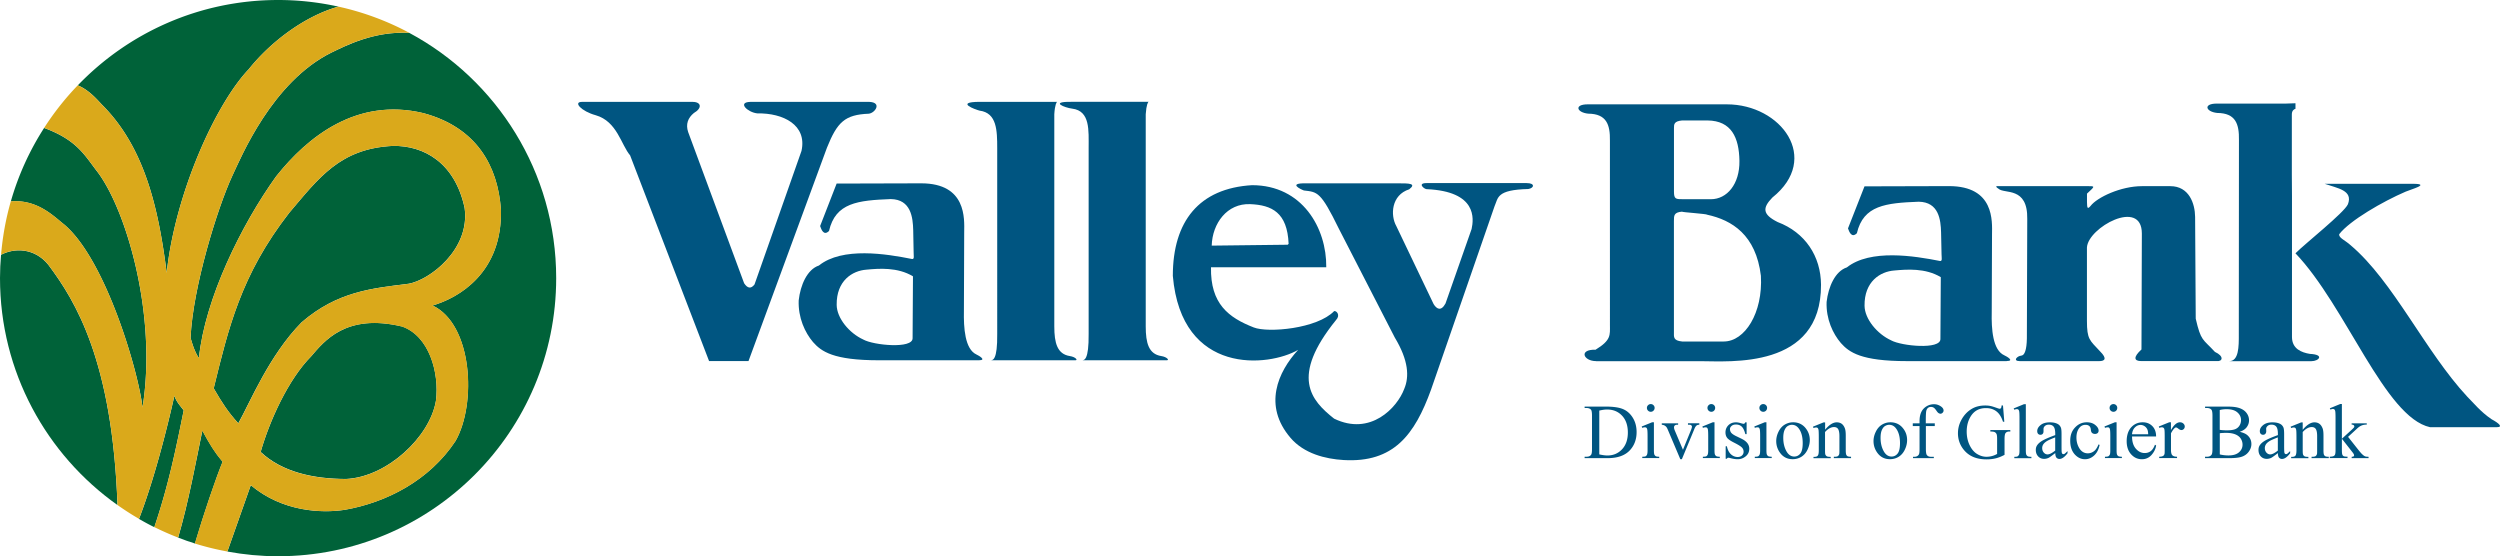
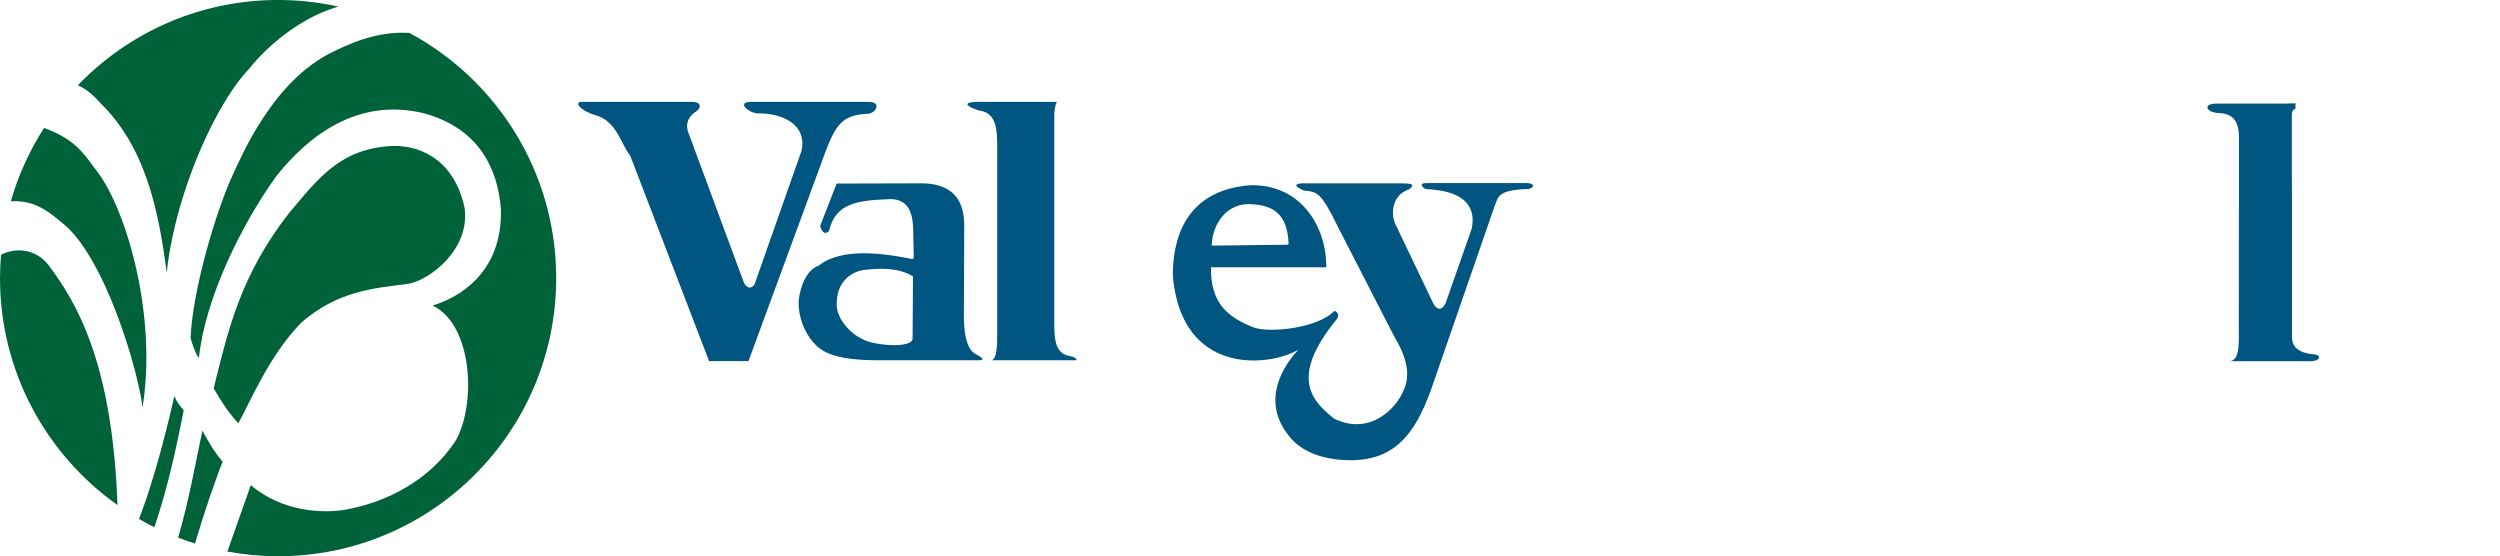
<svg xmlns="http://www.w3.org/2000/svg" id="Layer_2" data-name="Layer 2" viewBox="0 0 528.55 117.6">
  <defs>
    <style>.cls-1{fill-rule:evenodd}.cls-1,.cls-2,.cls-3,.cls-4{stroke-width:0}.cls-1,.cls-3{fill:#005581}.cls-2{fill:#006239}.cls-4{fill:#daa91b}</style>
  </defs>
  <g id="Layer_1-2" data-name="Layer 1">
    <path class="cls-1" d="M256.18 51.94c.13-4.72 3.25-8.98 8.14-8.78 4.55.19 7.85 1.74 8.12 8.39l-.19.19-16.07.19zm16.67 40.64c-5.85-6.81-2.7-13.94 1.61-18.62-6.17 3.61-24.68 5.54-26.5-15.64 0-11.57 5.58-18.51 16.75-19.17 10.62 0 15.79 9.07 15.69 17.35h-24.37c-.15 7.75 3.72 10.65 9.04 12.73 3.03 1.19 13.41.27 17-3.46.51-.1 1.38.86.39 1.9-9.7 12-5.32 16.95-.4 20.84 7.71 3.75 13.36-2.35 14.82-6.28 1.09-2.56.94-6.01-2-10.88l-11.84-23.04c-3.83-7.84-4.49-7.7-7.37-8.04-.69-.25-3.41-1.56.34-1.51h19.6c2.25 0 3.94 0 2.33 1.26-3.8 1.22-4.02 5.48-2.73 7.78l7.88 16.48c.61 1 1.55 1.66 2.52-.12l5.52-15.75c.46-2.15 1.19-7.96-9.54-8.42-.57-.07-1.95-1.28 0-1.28h21.2c1.82 0 1.56 1.06.33 1.25-6.77.17-6.34 1.84-7.15 3.67l-13.42 38.76c-3.45 9.51-7.89 15.49-18.48 14.87-3.87-.23-8.36-1.35-11.23-4.69M149.91 76.33l-16.69-43.48c-1.9-2.22-2.74-7.19-7.28-8.49-3.01-.82-4.86-2.82-2.89-2.82h23.38c1.85 0 2.08 1.31.26 2.36-1.24 1.02-1.76 2.35-1.2 4.02l11.83 31.96c.72 1.09 1.44 1.24 2.2.26l9.93-28.23c1.22-5.5-3.86-8.03-9.34-7.94-2.05-.21-4.29-2.36-1.48-2.43h25.18c2.73.13 1.18 2.38-.15 2.5-5.02.21-6.64 1.73-8.83 7.2l-16.58 45.09h-8.33z" />
    <path class="cls-1" d="M182.51 71.78c-2.93-1.33-5.6-4.5-5.62-7.33-.06-5.11 3.3-7.22 6.31-7.44 2.65-.25 6.57-.55 9.82 1.41l-.08 13.09c.04 2.29-8.23 1.5-10.42.28m24.43 4.38h-21.11c-9.68 0-12.2-1.86-13.96-3.86-1.69-1.99-3.16-5.13-3.02-8.8.36-3.25 1.8-6.55 4.27-7.37 4.97-3.98 14.26-2.47 19.7-1.38.54.07.32-.71.33-1.4l-.09-4.72c-.07-2.65-.47-6.49-4.74-6.55-6.94.27-11.69.76-13.06 6.74-1.11 1.1-1.62-.28-1.88-1.04l3.49-8.98 17.87-.05c9.64 0 9.13 7.53 9.1 10.33l-.06 16.62c-.07 3.59.19 8.12 2.67 9.25.5.23 2.2 1.21.49 1.21m20.41 0h-17.97c.51 0 1.5 0 1.44-5.58V31.32c0-3.75-.07-7.45-3.73-7.93-.85-.21-5.32-1.82-.03-1.86h16.45c-.13 0-.5.6-.62 2.62v44.86c0 3.53.63 5.85 3.29 6.27 1.21.19 1.76.89 1.17.89" />
-     <path class="cls-1" d="M246.69 76.17h-17.98c.52 0 1.5 0 1.45-5.58V31.32c0-3.75.35-7.87-3.47-8.35-1.59-.19-4.84-1.49-.28-1.44h16.44c-.13 0-.49.6-.62 2.62v44.86c0 3.53.63 5.85 3.29 6.27 1.21.19 1.76.89 1.17.89m238.62-22.62c2.08-2.09 10.31-8.59 11.09-10.37 1.11-2.95-2.16-3.36-4.92-4.32h18.61c3.99 0-.42 1.19-1.49 1.66-4.84 2.08-11.83 6.12-14.04 8.99-.14.79 1.17 1.22 2.4 2.33 9.06 7.65 15.76 22.46 24.69 32.05 1.21 1.18 2.73 3.13 5.12 4.75 1.53.82 2.51 1.68 1.09 1.68h-14.1c-9.56-2.09-17.74-25.53-28.45-36.76m-57.93 21.61c.67-.04 1.1-1.26 1.14-3.6l.08-25.28c.12-6.94-4.85-5.21-6.08-6.39-.37-.23-.76-.55-.2-.55h18.91c1.85 0 1.69 0 0 1.59v1.77c.03 1.18.06 1.65.75.84 1.39-1.83 6.42-4.19 10.86-4.19h6.01c3.97 0 5.21 3.68 5.24 6.5l.13 21.51c1.11 4.81 1.48 4.23 4.06 7.03 2 .92 1.62 2.07.39 1.94h-15.99c-1.56 0-1.67-.88.07-2.45l.08-24.51c.01-7.54-11.38-1.27-11.61 2.94v15.51c0 3.96.58 4.08 2.75 6.43 1.67 1.65.93 2.09-.15 2.09h-16.78c-1.61 0-.55-1.13.33-1.16m-65.65-33.07h-5.8c-1.66 0-2.01 0-2.01-1.65v-13.4c0-.78 0-1.44 1.71-1.6h5.41c5.02.06 6.64 3.61 6.72 8.53.08 4.93-2.64 8.12-6.03 8.12m-6.09 30.08c-1.93-.19-1.73-.97-1.73-2.05V46.72c0-1.16 0-1.82 1.7-1.97 0 .13 5.28.46 5.35.65 5.23 1.14 10.29 4.25 11.34 12.91.45 7.86-3.4 13.89-7.85 13.89h-8.81zm-18.18 4.15c-2.7 0-3.73-2.51-.12-2.41 3.34-2.04 3.04-3.1 3.04-5.22V29.77c.06-3.44-.72-5.71-4.59-5.74-2.45-.25-3.02-1.97-.11-1.97h29.42c11.49 0 19.94 11.45 9.63 19.7-2.15 2.21-2.1 3.57 1.1 5.18 5.85 2.21 9.14 7.24 9.18 13.26.07 17.95-19.36 16.16-25.52 16.16h-22.03zm62.38-4.39c-2.93-1.33-5.6-4.5-5.63-7.33-.06-5.1 3.3-7.22 6.3-7.44 2.66-.24 6.57-.55 9.82 1.41l-.08 13.08c.04 2.29-8.22 1.49-10.42.28m24.46 4.39h-21.11c-9.69 0-12.21-1.85-13.97-3.82-1.69-1.97-3.16-5.07-3.02-8.7.37-3.21 1.81-6.48 4.27-7.29 4.97-3.93 14.26-2.44 19.7-1.36.55.08.33-.7.33-1.39l-.1-4.67c-.07-2.61-.46-6.41-4.73-6.47-6.95.27-11.7.75-13.07 6.66-1.11 1.09-1.62-.28-1.88-1.02l3.49-8.89 17.86-.05c9.64 0 9.13 7.44 9.1 10.21l-.06 16.43c-.08 3.55.19 8.04 2.67 9.14.51.23 2.2 1.2.5 1.2" />
    <path class="cls-1" d="M485.31 21.82V23c-.39.11-.77.43-.77 1.21v12.73l.03 4.47v29.85c.01 2.51 2.03 3.27 3.79 3.56 3.16.14 1.9 1.54.32 1.54h-17.4c2.06 0 2.06-3.07 2.05-5.69l.03-41.05c.06-3.44-.71-5.71-4.59-5.74-2.45-.25-3.02-1.98-.1-1.98h14.62l2.02-.07z" />
-     <path class="cls-3" d="M338.13 96.07c.68.15 1.25.23 1.71.23 1.24 0 2.28-.44 3.09-1.31.82-.87 1.23-2.06 1.23-3.55s-.41-2.69-1.23-3.56c-.82-.87-1.87-1.3-3.16-1.3-.48 0-1.03.08-1.65.23v9.26zm-3.11.79v-.3h.41c.46 0 .79-.15.98-.44.12-.18.17-.57.17-1.19v-7.04c0-.68-.07-1.11-.22-1.28-.21-.23-.52-.35-.93-.35h-.41v-.3h4.44c1.63 0 2.87.18 3.72.55.85.37 1.53.99 2.05 1.85.52.86.78 1.86.78 2.99 0 1.52-.46 2.79-1.38 3.8-1.03 1.14-2.61 1.71-4.73 1.71h-4.87zm13.99-11.43c.22 0 .42.08.57.24.16.15.24.35.24.57s-.08.42-.24.58c-.16.16-.35.24-.57.24s-.42-.08-.58-.24c-.16-.16-.24-.36-.24-.58s.08-.42.24-.57c.16-.16.35-.24.58-.24zm.66 3.85v5.91c0 .46.03.77.1.92.07.15.17.27.3.34.13.07.37.11.72.11v.29h-3.58v-.29c.36 0 .6-.03.72-.1s.22-.19.29-.35c.07-.16.11-.47.11-.92v-2.84c0-.8-.02-1.32-.07-1.55-.04-.17-.09-.29-.18-.36-.08-.07-.19-.1-.33-.1-.15 0-.33.04-.55.12l-.11-.29 2.22-.9h.35zm1.66.22h3.46v.3h-.23c-.21 0-.36.05-.47.15-.11.1-.17.24-.17.41 0 .19.06.41.17.67l1.72 4.06 1.72-4.22c.12-.3.18-.53.18-.69 0-.07-.02-.13-.07-.18a.506.506 0 0 0-.22-.17c-.09-.03-.28-.04-.55-.04v-.3h2.4v.3c-.28.02-.47.08-.58.17-.19.16-.36.43-.5.81l-2.61 6.31h-.33l-2.63-6.21c-.12-.29-.23-.5-.34-.62-.11-.13-.24-.23-.41-.32-.09-.05-.27-.09-.54-.14v-.3zm10.48-4.07c.23 0 .42.08.58.24.15.15.23.35.23.57s-.08.42-.23.58c-.16.16-.35.24-.58.24s-.41-.08-.58-.24c-.16-.16-.24-.36-.24-.58s.08-.42.24-.57a.77.77 0 0 1 .58-.24zm.67 3.85v5.91c0 .46.03.77.1.92.07.15.17.27.3.34.14.07.38.11.72.11v.29h-3.58v-.29c.36 0 .6-.03.73-.1.12-.07.22-.19.29-.35.07-.16.11-.47.11-.92v-2.84c0-.8-.02-1.32-.07-1.55-.04-.17-.09-.29-.17-.36-.09-.07-.19-.1-.33-.1s-.33.04-.55.12l-.11-.29 2.22-.9h.36zm6.79 0v2.51H369c-.2-.79-.46-1.32-.78-1.61s-.73-.43-1.22-.43c-.37 0-.68.1-.91.3-.23.2-.34.42-.34.66 0 .3.09.56.26.78.17.21.5.45 1.01.7l1.18.57c1.08.53 1.63 1.23 1.63 2.1 0 .67-.25 1.21-.76 1.62-.5.41-1.07.61-1.7.61-.45 0-.96-.08-1.54-.24-.18-.05-.32-.08-.44-.08s-.22.07-.29.21h-.26v-2.63h.26c.15.75.44 1.31.86 1.7.42.38.89.57 1.42.57.37 0 .67-.11.91-.32.23-.22.34-.48.34-.79 0-.37-.13-.68-.39-.93s-.78-.57-1.55-.96c-.78-.39-1.29-.73-1.53-1.04-.24-.31-.36-.69-.36-1.16 0-.6.21-1.11.62-1.52.42-.41.95-.61 1.61-.61.29 0 .63.06 1.05.19.27.08.46.12.54.12s.15-.02.2-.06c.05-.04.1-.12.17-.25h.27zm3.52-3.85c.23 0 .42.08.58.24.15.15.23.35.23.57s-.08.42-.23.58c-.16.16-.35.24-.58.24s-.42-.08-.58-.24c-.16-.16-.24-.36-.24-.58s.08-.42.24-.57a.77.77 0 0 1 .58-.24zm.67 3.85v5.91c0 .46.03.77.1.92.07.15.17.27.3.34.14.07.37.11.72.11v.29H371v-.29c.36 0 .6-.03.72-.1.13-.07.22-.19.3-.35.07-.16.11-.47.11-.92v-2.84c0-.8-.02-1.32-.07-1.55-.04-.17-.1-.29-.17-.36-.09-.07-.2-.1-.33-.1-.15 0-.33.04-.55.12l-.11-.29 2.22-.9h.36zm5.38.53c-.28 0-.57.08-.86.25-.29.17-.52.47-.7.89-.18.42-.26.97-.26 1.63 0 1.07.22 1.99.64 2.77.42.78.99 1.17 1.68 1.17.52 0 .95-.21 1.29-.64.34-.43.5-1.17.5-2.21 0-1.31-.28-2.34-.84-3.09-.38-.51-.86-.77-1.45-.77zm.25-.53c1.11 0 2.01.42 2.68 1.27.57.72.86 1.55.86 2.49 0 .66-.16 1.33-.47 2-.31.67-.75 1.18-1.31 1.53-.55.34-1.17.51-1.85.51-1.11 0-1.99-.44-2.64-1.32-.55-.74-.83-1.58-.83-2.51 0-.67.17-1.35.5-2.01.33-.67.78-1.16 1.32-1.48.55-.32 1.13-.48 1.74-.48zm6.77 1.57c.86-1.04 1.69-1.56 2.46-1.56.41 0 .75.1 1.04.3.28.2.52.53.69.99.12.32.18.81.18 1.48v3.14c0 .47.04.78.11.95.06.13.15.24.28.31.14.07.38.11.73.11v.29h-3.64v-.29h.15c.34 0 .58-.05.72-.15.14-.11.23-.26.28-.46.02-.08.03-.33.03-.75V92.2c0-.67-.09-1.16-.26-1.46-.17-.3-.47-.45-.88-.45-.64 0-1.27.35-1.9 1.05v3.88c0 .5.02.81.09.92.07.16.18.27.31.34s.4.11.8.11v.29h-3.64v-.29h.16c.38 0 .63-.09.76-.28.14-.19.2-.55.2-1.09v-2.73c0-.88-.02-1.42-.06-1.62-.04-.19-.1-.32-.18-.39-.08-.07-.19-.1-.33-.1s-.33.04-.54.12l-.12-.29 2.22-.9h.35v1.56zm13.55-1.04c-.28 0-.57.08-.86.25-.29.17-.52.47-.7.89-.18.42-.26.97-.26 1.63 0 1.07.22 1.99.64 2.77.42.78.99 1.17 1.68 1.17.52 0 .95-.21 1.29-.64.34-.43.5-1.17.5-2.21 0-1.31-.28-2.34-.84-3.09-.38-.51-.86-.77-1.45-.77zm.25-.53c1.11 0 2.01.42 2.68 1.27.58.72.86 1.55.86 2.49 0 .66-.15 1.33-.47 2-.31.67-.75 1.18-1.31 1.53-.55.34-1.17.51-1.85.51-1.11 0-1.99-.44-2.64-1.32-.55-.74-.83-1.58-.83-2.51 0-.67.17-1.35.5-2.01.33-.67.78-1.16 1.32-1.48.54-.32 1.12-.48 1.74-.48zm7.51.8v4.84c0 .69.07 1.12.22 1.3.2.24.46.35.79.35h.67v.29h-4.4v-.29h.33c.22 0 .41-.05.59-.16.17-.11.3-.25.36-.43.07-.18.1-.53.1-1.06v-4.84h-1.43v-.58h1.43v-.48c0-.73.12-1.35.35-1.86.23-.51.6-.92 1.08-1.23.49-.31 1.03-.47 1.64-.47.56 0 1.08.18 1.55.54.31.24.46.51.46.81 0 .16-.07.31-.2.45-.14.14-.3.21-.46.21-.12 0-.25-.05-.39-.13s-.31-.28-.5-.57c-.2-.29-.38-.49-.55-.59-.17-.1-.35-.15-.55-.15-.25 0-.46.06-.63.2-.17.13-.3.34-.37.61-.07.28-.11.98-.11 2.13v.53h1.9v.58h-1.9zm16.3-4.36l.28 3.44h-.28c-.28-.86-.65-1.5-1.1-1.94-.65-.63-1.48-.94-2.5-.94-1.39 0-2.44.55-3.16 1.65-.6.93-.91 2.03-.91 3.31 0 1.04.2 1.99.6 2.84.41.86.93 1.49 1.58 1.89.65.4 1.32.6 2 .6a4.481 4.481 0 0 0 2.25-.6v-3.15c0-.55-.04-.9-.13-1.07a.844.844 0 0 0-.38-.39c-.18-.09-.49-.13-.92-.13v-.3h4.22v.3h-.2c-.42 0-.7.14-.86.42-.1.2-.16.59-.16 1.17v3.34c-.61.33-1.23.58-1.82.73-.6.15-1.27.23-2 .23-2.11 0-3.71-.68-4.8-2.03-.82-1.01-1.23-2.18-1.23-3.5 0-.96.23-1.88.69-2.75.55-1.05 1.3-1.85 2.25-2.41.79-.47 1.74-.7 2.83-.7.4 0 .76.03 1.08.1.33.06.78.21 1.38.42.3.11.5.17.6.17.1 0 .18-.05.26-.14.07-.09.12-.28.13-.55h.3zm4.83-.29v9.77c0 .46.04.77.1.92.07.15.17.26.3.34.14.08.41.12.78.12v.29h-3.61v-.29c.34 0 .57-.03.69-.1a.81.81 0 0 0 .3-.35c.07-.16.1-.47.1-.92v-6.69c0-.83-.02-1.34-.06-1.53-.03-.19-.1-.32-.18-.39-.09-.07-.19-.1-.32-.1s-.31.04-.53.13l-.14-.28 2.19-.9h.36zm6.21 9.85v-2.81c-.81.32-1.33.55-1.57.68-.42.23-.72.48-.91.74-.18.26-.27.54-.27.84 0 .39.12.7.34.96.23.25.49.38.79.38.41 0 .94-.27 1.61-.8zm0 .52c-.76.59-1.23.92-1.42 1.01-.29.13-.6.2-.92.2-.51 0-.93-.17-1.26-.52-.33-.35-.5-.81-.5-1.37 0-.36.08-.67.25-.93.22-.36.6-.71 1.15-1.03.54-.32 1.45-.71 2.71-1.17v-.29c0-.73-.12-1.24-.35-1.51-.23-.28-.57-.41-1.02-.41-.34 0-.6.09-.8.27-.2.18-.31.39-.31.63v.47c.01.25-.05.44-.17.57-.12.14-.29.2-.49.2s-.36-.07-.49-.21c-.12-.14-.18-.33-.18-.57 0-.46.23-.88.71-1.27.47-.39 1.13-.58 1.98-.58.66 0 1.19.11 1.61.33.32.16.55.42.7.78.1.23.14.7.14 1.42v2.5c0 .7.01 1.13.04 1.29.02.16.07.26.13.32.07.05.14.08.22.08.09 0 .16-.02.23-.05.11-.07.33-.27.65-.59v.45c-.6.8-1.17 1.21-1.72 1.21a.81.81 0 0 1-.63-.28c-.15-.18-.23-.49-.24-.93zm9.39-1.73c-.2.97-.59 1.71-1.17 2.24-.58.52-1.22.78-1.92.78-.83 0-1.56-.35-2.19-1.05-.62-.71-.93-1.65-.93-2.85s.34-2.1 1.03-2.82c.69-.73 1.52-1.09 2.48-1.09.72 0 1.32.19 1.79.58.47.38.7.78.7 1.19 0 .21-.07.37-.2.5-.14.12-.32.19-.55.19-.32 0-.56-.1-.72-.31-.09-.11-.15-.33-.18-.64s-.14-.56-.32-.72c-.19-.16-.45-.25-.78-.25-.54 0-.97.2-1.29.6-.43.52-.65 1.22-.65 2.08s.22 1.65.65 2.33c.44.67 1.02 1.01 1.75 1.01.53 0 1-.18 1.42-.54.3-.25.58-.69.86-1.35l.23.12zm2.93-8.64c.22 0 .42.08.57.24.16.15.23.35.23.57s-.07.42-.23.58c-.15.16-.35.24-.57.24s-.42-.08-.58-.24c-.17-.16-.24-.36-.24-.58s.07-.42.23-.57c.16-.16.35-.24.59-.24zm.66 3.85v5.91c0 .46.03.77.1.92.06.15.16.27.3.34.13.07.37.11.72.11v.29h-3.58v-.29c.36 0 .6-.03.73-.1a.81.81 0 0 0 .3-.35c.07-.16.1-.47.1-.92v-2.84c0-.8-.02-1.32-.07-1.55-.03-.17-.09-.29-.17-.36-.08-.07-.19-.1-.33-.1s-.33.04-.55.12l-.11-.29 2.22-.9h.35zm3.27 2.53h3.41c-.02-.47-.08-.81-.17-1-.13-.3-.33-.53-.6-.71-.26-.17-.54-.26-.84-.26-.44 0-.84.17-1.19.52-.35.34-.55.82-.62 1.44zm0 .47c0 1.09.26 1.95.79 2.57.54.62 1.16.93 1.89.93.48 0 .9-.13 1.26-.4s.66-.72.9-1.36l.25.16c-.11.73-.44 1.4-.98 2.01-.54.6-1.22.9-2.03.9-.89 0-1.64-.34-2.27-1.03-.63-.69-.95-1.62-.95-2.78 0-1.26.33-2.24.97-2.95.65-.7 1.45-1.05 2.43-1.05.83 0 1.5.27 2.03.81.53.54.79 1.27.79 2.18h-5.09zm8.22-3v1.66c.62-1.1 1.25-1.66 1.9-1.66.3 0 .54.09.73.27.19.18.29.38.29.62 0 .21-.07.39-.21.53-.14.14-.3.22-.49.22s-.4-.09-.63-.27c-.23-.19-.41-.28-.52-.28-.1 0-.2.05-.31.16-.24.22-.49.58-.75 1.08v3.53c0 .41.06.71.15.92.07.15.19.27.37.36.18.09.43.14.76.14v.29h-3.77v-.29c.38 0 .65-.06.84-.18.14-.09.23-.22.28-.41.03-.09.04-.35.04-.78v-2.85c0-.86-.02-1.37-.06-1.53-.03-.16-.09-.28-.19-.36a.562.562 0 0 0-.35-.11c-.17 0-.35.04-.56.12l-.08-.29 2.22-.9h.34zm10.32 6.79c.62.15 1.24.22 1.84.22.97 0 1.71-.22 2.22-.66.51-.44.76-.98.76-1.62 0-.42-.11-.83-.34-1.22-.23-.39-.6-.7-1.12-.93-.52-.22-1.16-.34-1.93-.34-.33 0-.62 0-.85.02-.24.01-.42.03-.57.06v4.47zm0-5.2c.2.04.42.07.68.08.26.02.54.03.84.03.78 0 1.37-.09 1.76-.25.4-.17.7-.43.91-.78.21-.35.31-.73.31-1.14 0-.64-.26-1.18-.78-1.63-.52-.45-1.27-.67-2.27-.67-.54 0-1.02.06-1.45.18v4.19zm4.22.43c.75.16 1.32.42 1.69.77.52.49.78 1.09.78 1.81 0 .54-.17 1.06-.52 1.56-.34.49-.81.86-1.4 1.08-.6.23-1.51.34-2.74.34h-5.14v-.3h.41c.45 0 .78-.14.98-.44.12-.18.18-.59.18-1.19v-7.04c0-.68-.07-1.1-.23-1.28-.2-.23-.52-.35-.92-.35h-.41v-.3h4.7c.88 0 1.59.06 2.12.19.8.19 1.42.54 1.83 1.02.42.49.64 1.05.64 1.69 0 .55-.17 1.03-.5 1.47-.33.43-.83.75-1.47.96zm8.06 3.98v-2.81c-.81.32-1.33.55-1.57.68-.42.23-.72.48-.91.74-.18.26-.27.54-.27.84 0 .39.11.7.34.96.23.25.49.38.79.38.41 0 .94-.27 1.61-.8zm0 .52c-.76.59-1.23.92-1.42 1.01-.29.13-.6.2-.92.2-.51 0-.93-.17-1.26-.52-.33-.35-.49-.81-.49-1.37 0-.36.08-.67.24-.93.22-.36.6-.71 1.14-1.03.55-.32 1.45-.71 2.72-1.17v-.29c0-.73-.12-1.24-.35-1.51-.23-.28-.57-.41-1.01-.41-.35 0-.61.09-.81.27-.21.18-.31.39-.31.63l.02.47c0 .25-.07.44-.19.57-.13.14-.29.2-.49.2s-.36-.07-.49-.21c-.13-.14-.19-.33-.19-.57 0-.46.23-.88.71-1.27s1.13-.58 1.98-.58c.65 0 1.19.11 1.61.33.31.16.55.42.7.78.09.23.14.7.14 1.42v2.5c0 .7.02 1.13.04 1.29.02.16.07.26.14.32.06.05.13.08.21.08.09 0 .16-.02.23-.05.11-.07.33-.27.65-.59v.45c-.6.8-1.17 1.21-1.72 1.21a.81.81 0 0 1-.63-.28c-.15-.18-.23-.49-.24-.93zm5.27-4.95c.87-1.04 1.69-1.56 2.47-1.56.4 0 .75.1 1.03.3.29.2.52.53.7.99.12.32.18.81.18 1.48v3.14c0 .47.03.78.11.95.06.13.15.24.28.31.14.07.38.11.73.11v.29h-3.64v-.29h.15c.34 0 .59-.05.72-.15.14-.11.23-.26.28-.46.02-.08.03-.33.03-.75V92.2c0-.67-.09-1.16-.26-1.46-.18-.3-.47-.45-.88-.45-.63 0-1.27.35-1.91 1.05v3.88c0 .5.03.81.09.92.07.16.18.27.31.34s.4.11.8.11v.29h-3.64v-.29h.16c.37 0 .63-.09.76-.28.13-.19.2-.55.2-1.09v-2.73c0-.88-.02-1.42-.06-1.62-.04-.19-.1-.32-.18-.39-.09-.07-.2-.1-.34-.1s-.33.04-.54.12l-.12-.29 2.22-.9h.34v1.56zm8.27-5.42v7.33l1.87-1.71c.4-.36.63-.59.69-.69.05-.06.07-.13.07-.19 0-.11-.04-.2-.13-.28-.09-.07-.23-.12-.44-.13v-.26h3.2v.26c-.44.01-.81.08-1.1.2-.3.12-.62.34-.96.66l-1.89 1.74 1.89 2.39c.52.66.87 1.08 1.06 1.25.25.25.48.42.68.49.13.05.36.08.7.08v.29h-3.57v-.29c.2 0 .34-.04.41-.09.07-.06.1-.13.1-.24 0-.12-.1-.32-.32-.6l-2.26-2.89v2.44c0 .48.04.79.1.94.06.15.16.26.28.32.12.06.39.1.81.1v.29h-3.75v-.29c.38 0 .66-.05.84-.14.11-.06.2-.15.26-.27.08-.18.12-.48.12-.92v-6.7c0-.85-.02-1.37-.06-1.56-.04-.19-.09-.32-.18-.39a.505.505 0 0 0-.33-.11c-.12 0-.28.04-.5.14l-.14-.28 2.19-.9h.37z" />
    <path class="cls-2" d="M.22 53.87C.08 55.5 0 57.14 0 58.8c0 19.81 9.82 37.33 24.84 47.98-1.09-30.46-8.83-43.07-14.64-50.82C7.27 52.37 3 52.39.23 53.87H.22z" />
    <path class="cls-2" d="M13.48 47.39c8.88 7.38 15.82 31.29 16.65 38.77 3.16-19.48-3.47-42.07-9.71-50.06-2.55-3.32-4.22-6.53-11.09-9.05a58.23 58.23 0 0 0-7.04 15.53c5.58-.43 8.96 3.05 11.19 4.82zm23.4 36.27c-1.74 7.7-4.37 17.94-7.49 26.05 1.06.62 2.14 1.2 3.24 1.75 3.03-8.95 4.61-16.8 6.21-24.69-.8-1.06-1.59-1.86-1.96-3.11zM21.91 22.49c8.63 8.87 11.58 21.33 13.33 35.2 1.82-16.95 10.45-35.83 17.35-43.05C57.13 8.94 64.3 3.45 71.55 1.4 67.44.49 63.19 0 58.81 0 42.16 0 27.13 6.93 16.44 18.05c2.76 1.1 4.76 3.83 5.48 4.44z" />
    <path class="cls-2" d="M86.56 6.96c-7.41-.45-13.51 2.73-16.4 4.11-12.61 6.18-19.2 22.21-21.05 26.11-3.15 6.81-8.36 23.63-8.82 34.28.42 1.38.79 2.79 1.76 4.26 1.3-12.64 9.01-28.23 16.32-38.42 6.64-8.36 17.05-16.75 31.14-13.38 11.32 3.05 15.72 11.22 16.39 20.32.38 13.4-8.91 18.73-14.46 20.35 8.45 3.95 9.36 20.74 4.87 28.63-5.54 8.39-14.66 13.04-23.52 14.58-4.75.72-13.06.42-19.77-5.22l-4.95 14.03c3.48.64 7.05.99 10.72.99 32.47 0 58.8-26.33 58.8-58.8 0-22.43-12.57-41.93-31.04-51.84z" />
    <path class="cls-2" d="M42.78 91.06c-1.26 6.06-2.96 15.31-5.12 22.6 1.17.45 2.35.88 3.56 1.25 1.84-6.25 4.51-14.05 5.85-17.28-1.72-2.07-2.63-3.56-4.28-6.58zM86.3 60.01c4.36-.71 13.18-7.2 11.92-16.08-2.04-9.48-8.56-13.2-15.21-13.08-11.13.57-15.61 6.78-21.83 14.1-10.29 13.2-12.9 24.56-16 37.15 1.74 3.01 3.01 4.99 5.2 7.4 2.48-4.41 6.53-14.41 13.42-21.39 7.62-6.54 14.95-7.15 22.5-8.11z" />
-     <path class="cls-2" d="M84.93 69.01c-11.82-2.81-16.43 3.18-19.16 6.34-4.86 4.91-8.8 13.69-10.66 20.2 4.53 4.26 11.15 5.7 18.04 5.71 8.61-.38 17.75-8.86 19.02-16.55.75-5.83-1.41-13.75-7.24-15.72z" />
-     <path class="cls-4" d="M45.19 82.1c3.1-12.59 5.71-23.94 16-37.15 6.21-7.32 10.69-13.53 21.83-14.1 6.65-.13 13.16 3.59 15.21 13.08 1.26 8.87-7.55 15.37-11.92 16.08-7.55.96-14.89 1.57-22.5 8.11-6.89 6.98-10.93 16.98-13.42 21.39-2.19-2.42-3.45-4.39-5.2-7.4zm46.97 2.63c-1.27 7.69-10.4 16.17-19.02 16.55-6.89-.01-13.51-1.46-18.04-5.71 1.86-6.51 5.81-15.29 10.66-20.2 2.73-3.17 7.33-9.16 19.16-6.34 5.82 1.96 7.99 9.88 7.24 15.72zM72.8 107.8c8.86-1.53 17.98-6.19 23.52-14.58 4.5-7.89 3.59-24.69-4.87-28.63 5.55-1.61 14.84-6.95 14.46-20.35-.68-9.1-5.08-17.27-16.39-20.32-14.09-3.38-24.5 5.01-31.14 13.38-7.32 10.2-15.02 25.78-16.32 38.42-.97-1.47-1.35-2.89-1.76-4.26.45-10.65 5.66-27.47 8.82-34.28 1.85-3.9 8.44-19.93 21.05-26.11 2.88-1.39 8.99-4.56 16.4-4.11-4.66-2.5-9.71-4.39-15.02-5.56-7.25 2.05-14.42 7.54-18.96 13.24-6.9 7.22-15.53 26.1-17.35 43.05-1.75-13.87-4.7-26.33-13.33-35.2-.72-.61-2.72-3.33-5.48-4.44a58.74 58.74 0 0 0-7.1 8.99c6.87 2.52 8.54 5.73 11.09 9.05 6.25 7.99 12.87 30.58 9.71 50.06-.83-7.48-7.77-31.39-16.65-38.77-2.24-1.78-5.61-5.25-11.19-4.82a58.529 58.529 0 0 0-2.06 11.3c2.77-1.48 7.05-1.5 9.97 2.09 5.81 7.75 13.55 20.36 14.64 50.82 1.47 1.04 2.98 2.02 4.55 2.92 3.12-8.1 5.75-18.34 7.49-26.05.37 1.25 1.16 2.04 1.96 3.11-1.6 7.89-3.18 15.73-6.21 24.69 1.64.81 3.31 1.55 5.02 2.21 2.16-7.29 3.87-16.54 5.12-22.6 1.64 3.01 2.55 4.51 4.28 6.58-1.33 3.23-4.01 11.04-5.85 17.28 2.24.7 4.53 1.26 6.87 1.69l4.95-14.03c6.71 5.64 15.02 5.94 19.77 5.22z" />
  </g>
</svg>